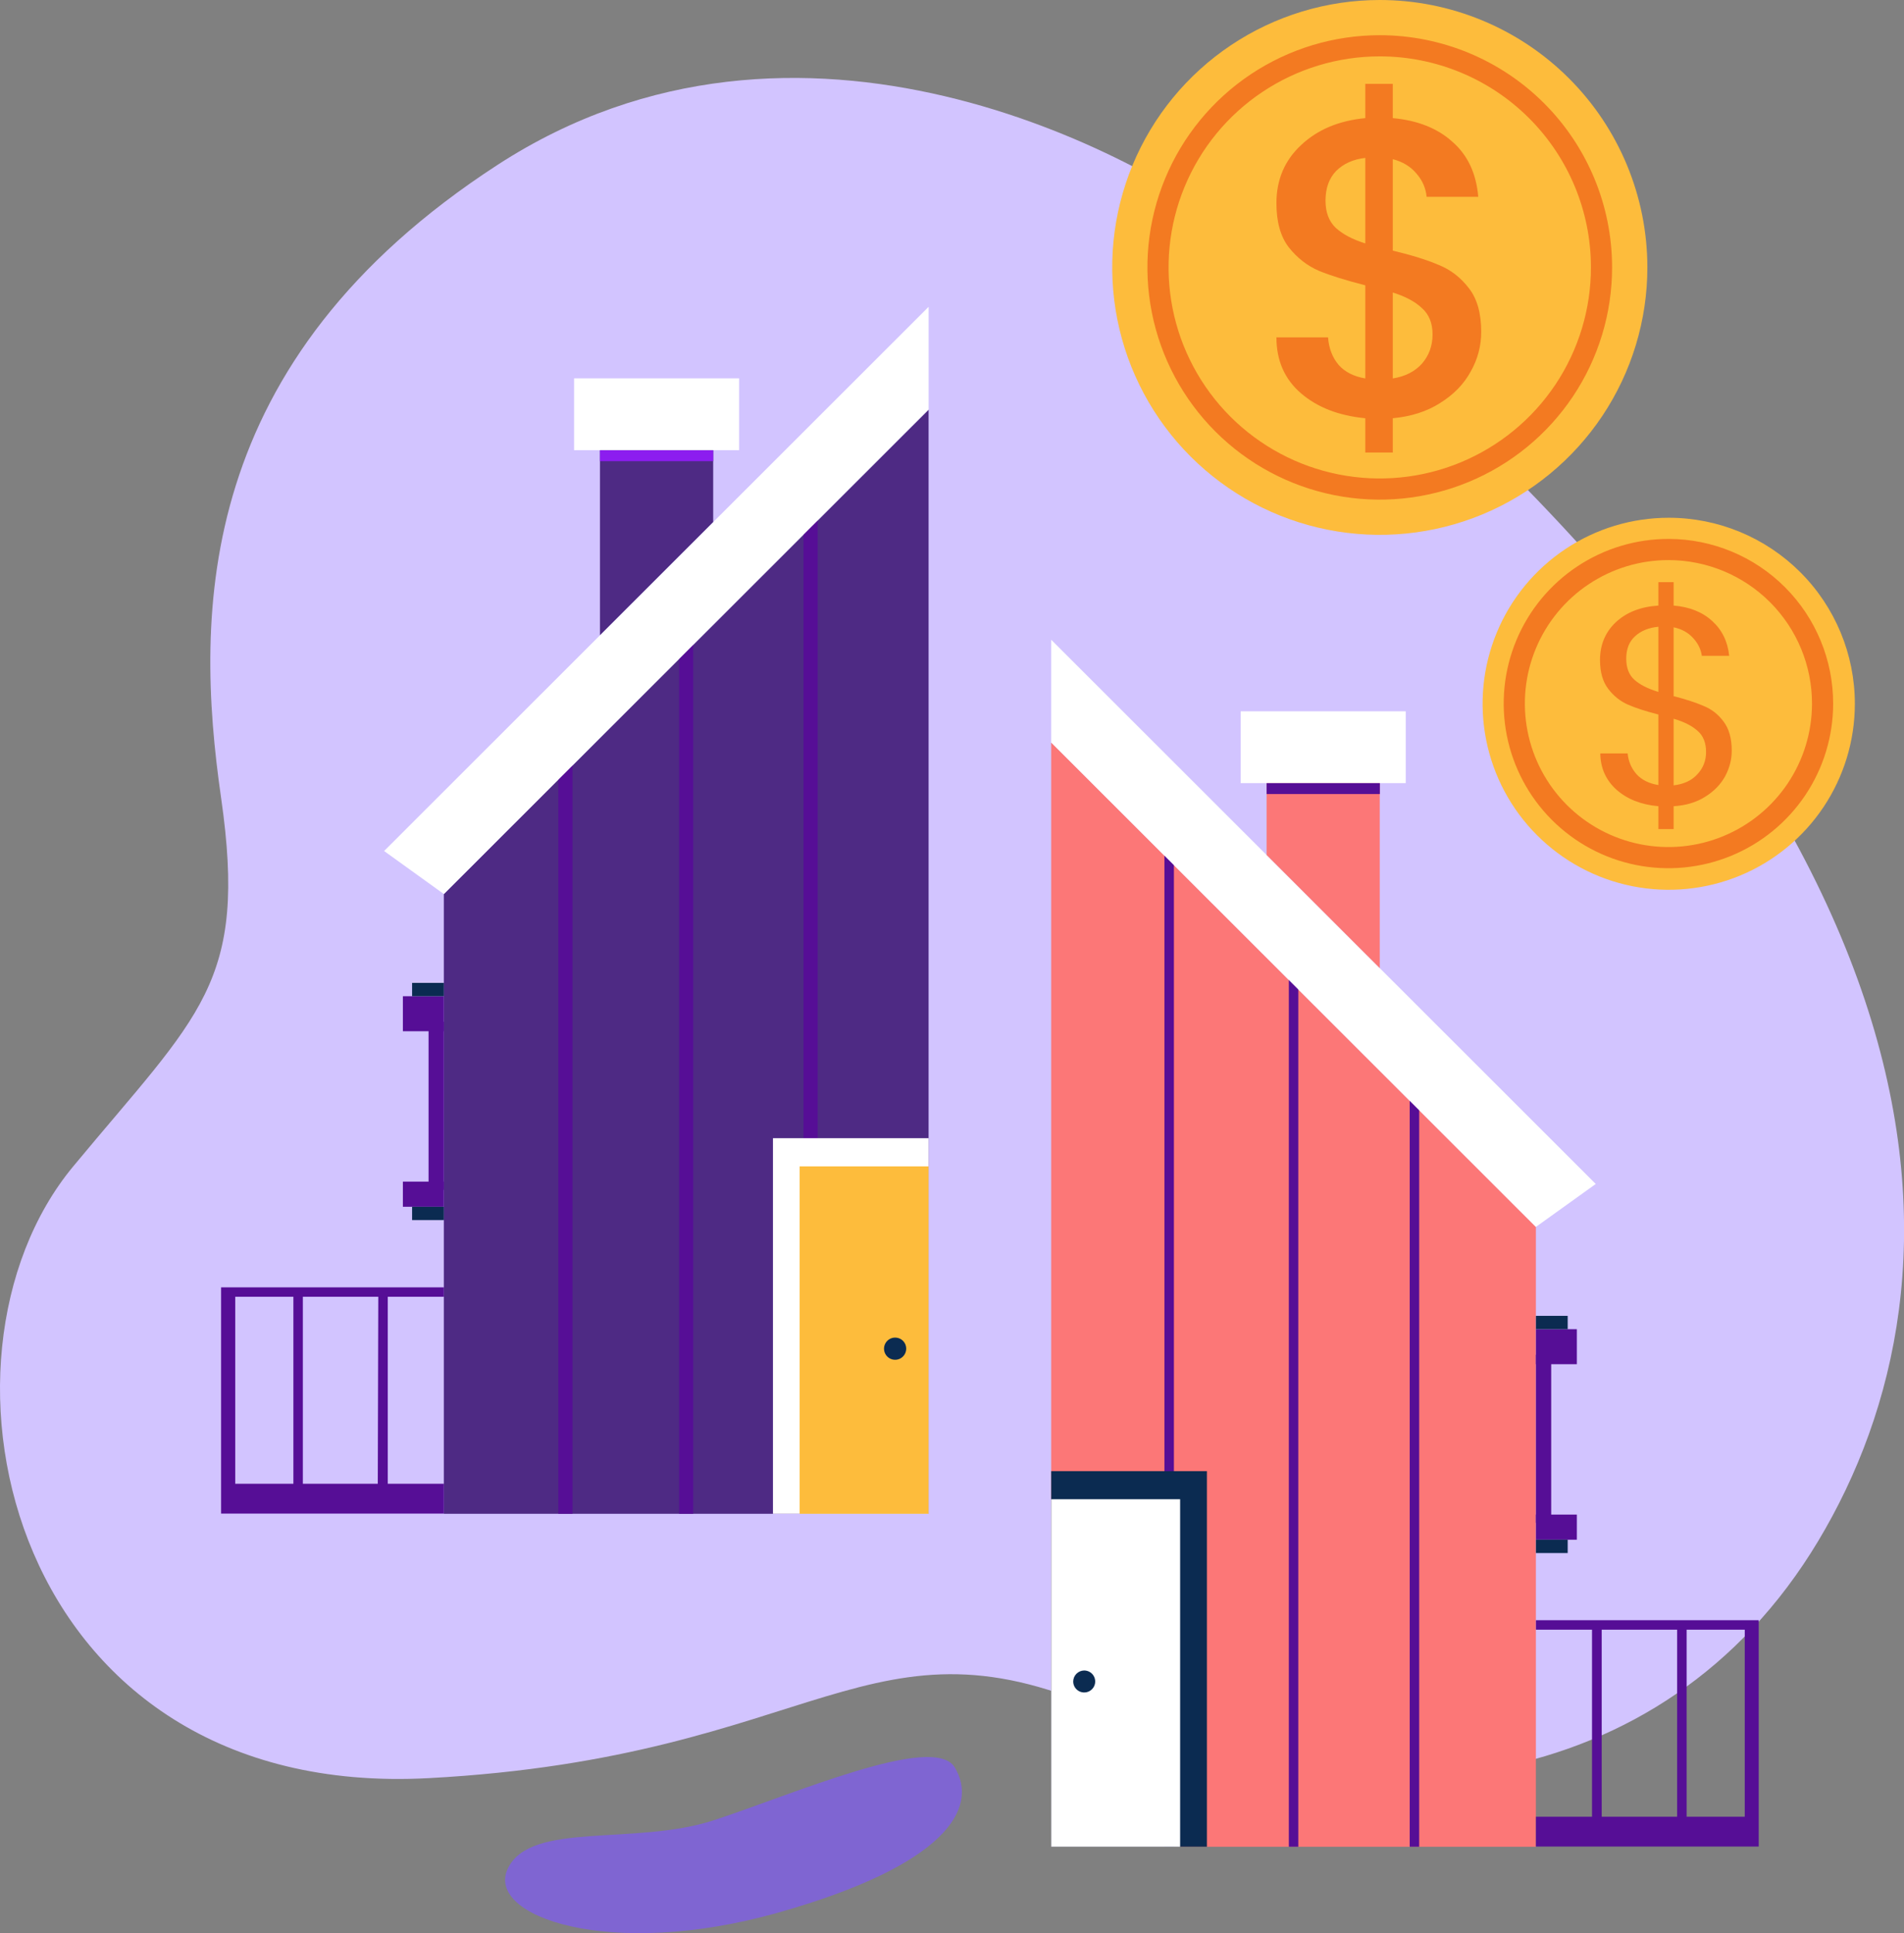
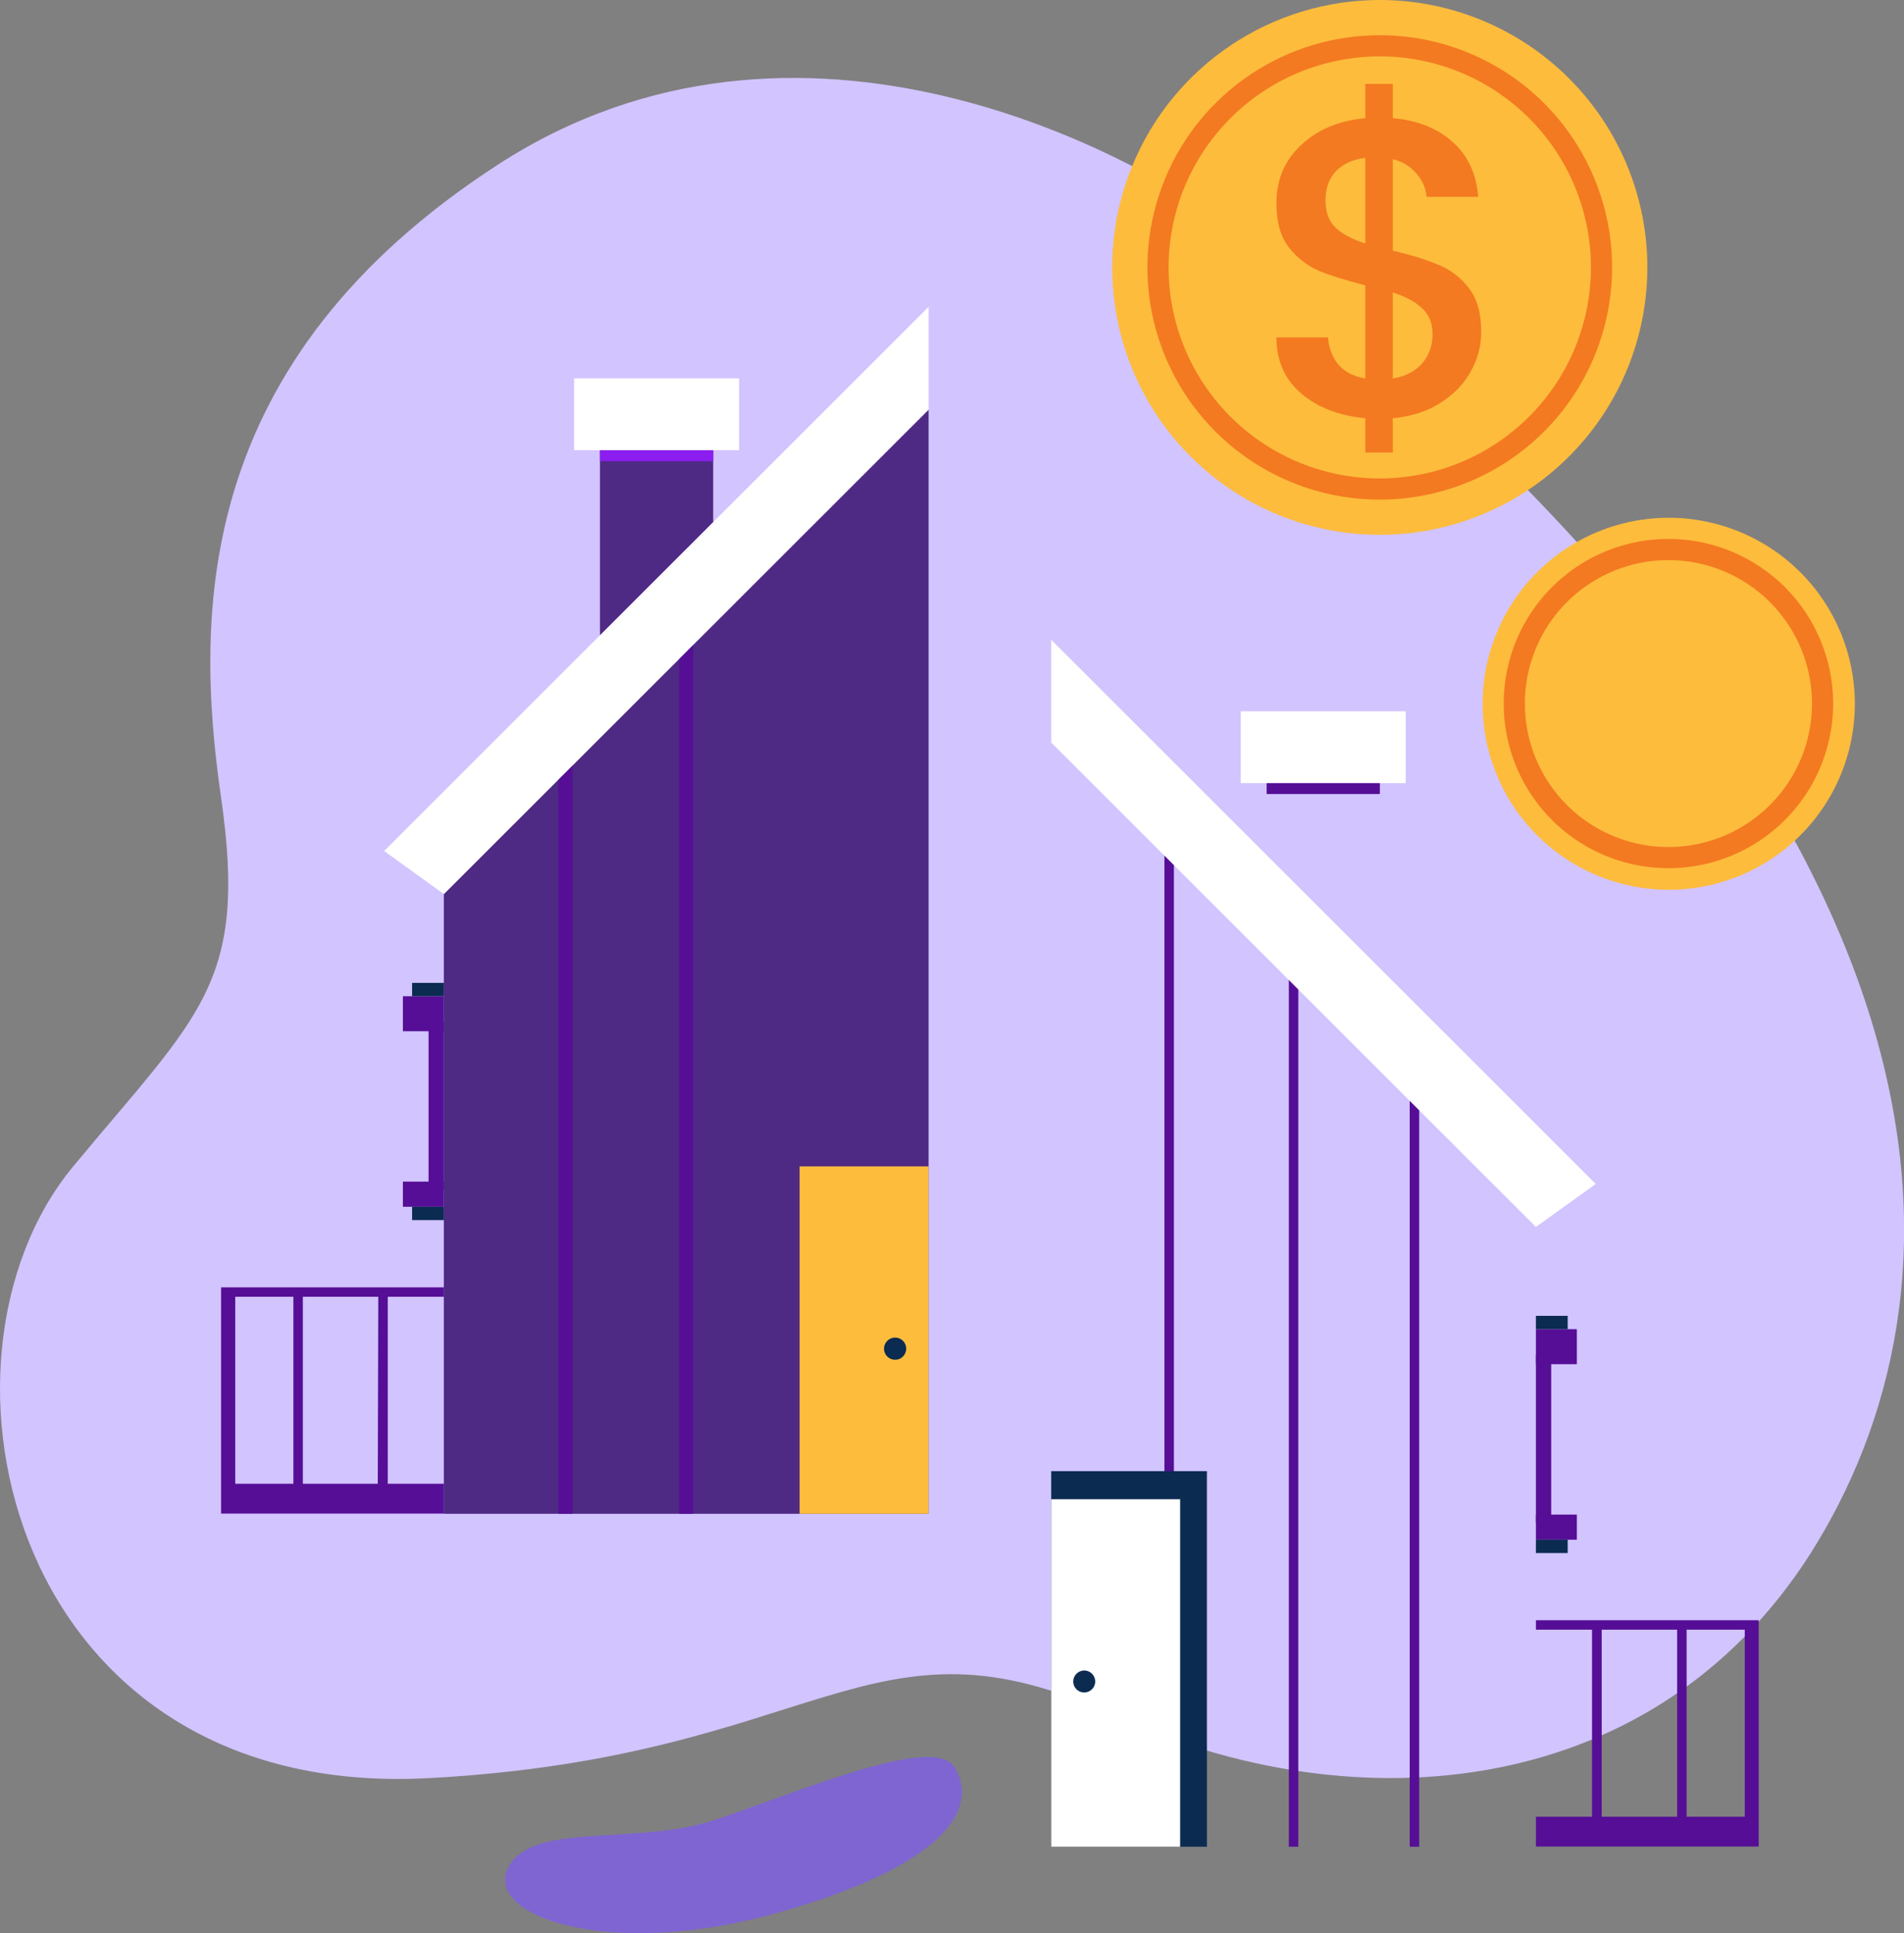
<svg xmlns="http://www.w3.org/2000/svg" width="135" height="137" viewBox="0 0 135 137" fill="none">
  <rect x="0" y="0" width="135" height="137" fill="#808080" stroke="none" />
  <g clip-path="url(#clip0_601_1810)">
    <path d="M87.968 16.588C80.821 10.97 56.694 -2.221 35.268 11.691C13.841 25.603 13.776 43.352 15.675 56.535C17.573 69.719 14.166 71.846 5.192 82.665C-6.178 96.367 0.651 127.61 30.387 126.023C58.182 124.538 61.567 113.554 78.865 121.537C96.162 129.521 117.849 127.66 128.916 109.219C139.983 90.778 140.972 58.309 87.968 16.588Z" fill="#D2C4FF" />
    <path d="M65.84 107.286V29.029L31.469 63.365V107.286H65.84Z" fill="#4E2A84" />
    <path d="M48.652 107.286V43.215" stroke="#560E96" stroke-miterlimit="10" />
    <path d="M40.09 107.286V51.011" stroke="#560E96" stroke-miterlimit="10" />
-     <path d="M57.473 107.286V35.216" stroke="#560E96" stroke-miterlimit="10" />
    <path d="M65.843 29.029V21.744L27.234 60.314L31.472 63.365L65.843 29.029Z" fill="white" />
    <path d="M31.471 91.903V91.24H15.676V107.272H31.471V105.159H27.494V91.903H31.471ZM16.679 91.903H20.802V105.159H16.679V91.903ZM26.786 105.159H21.473V91.903H26.822L26.786 105.159Z" fill="#560E96" />
-     <path d="M31.468 70.606H28.566V73.087H31.468V70.606Z" fill="#560E96" />
+     <path d="M31.468 70.606H28.566V73.087H31.468V70.606" fill="#560E96" />
    <path d="M31.468 83.746H28.566V85.528H31.468V83.746Z" fill="#560E96" />
    <path d="M31.471 85.528H29.219V86.472H31.471V85.528Z" fill="#0B2B51" />
    <path d="M31.471 69.661H29.219V70.606H31.471V69.661Z" fill="#0B2B51" />
    <path d="M31.47 72.416H30.387V84.33H31.47V72.416Z" fill="#560E96" />
-     <path d="M65.843 80.667H54.805V107.286H65.843V80.667Z" fill="white" />
    <path d="M65.835 82.664H56.695V107.286H65.835V82.664Z" fill="#FDBC3C" />
    <path d="M64.254 95.581C64.254 95.74 64.207 95.895 64.118 96.026C64.03 96.157 63.903 96.259 63.756 96.317C63.608 96.375 63.447 96.387 63.292 96.352C63.137 96.317 62.997 96.236 62.889 96.12C62.781 96.004 62.711 95.858 62.688 95.701C62.665 95.544 62.69 95.384 62.759 95.242C62.829 95.099 62.94 94.981 63.077 94.903C63.215 94.824 63.373 94.789 63.532 94.802C63.728 94.817 63.912 94.905 64.046 95.05C64.18 95.194 64.254 95.384 64.254 95.581Z" fill="#0B2B51" />
    <path d="M50.567 36.998L42.539 45.018V30.096H50.567V36.998Z" fill="#4E2A84" />
    <path d="M52.406 26.814H40.703V31.906H52.406V26.814Z" fill="white" />
    <path d="M50.567 31.913H42.539V32.685H50.567V31.913Z" fill="#8C1DEF" />
-     <path d="M74.535 130.884V52.626L108.899 86.956V130.884H74.535Z" fill="#FC7777" />
    <path d="M92.054 66.812H91.383V130.884H92.054V66.812Z" fill="#560E96" />
    <path d="M100.625 74.601H99.953V130.884H100.625V74.601Z" fill="#560E96" />
    <path d="M83.234 58.814H82.562V130.884H83.234V58.814Z" fill="#560E96" />
    <path d="M74.535 52.626V45.342L113.144 83.912L108.899 86.956L74.535 52.626Z" fill="white" />
    <path d="M112.88 115.501V128.757H108.902V130.87H124.698V114.83H108.902V115.501H112.88ZM123.709 128.757H119.587V115.501H123.709V128.757ZM113.566 115.501H118.915V128.757H113.566V115.501Z" fill="#560E96" />
    <path d="M111.804 94.204H108.902V96.685H111.804V94.204Z" fill="#560E96" />
    <path d="M111.804 107.344H108.902V109.125H111.804V107.344Z" fill="#560E96" />
    <path d="M111.155 109.125H108.902V110.07H111.155V109.125Z" fill="#0B2B51" />
    <path d="M111.155 93.259H108.902V94.204H111.155V93.259Z" fill="#0B2B51" />
    <path d="M109.985 96.014H108.902V107.928H109.985V96.014Z" fill="#560E96" />
    <path d="M85.573 104.265H74.535V130.884H85.573V104.265Z" fill="#0B2B51" />
    <path d="M83.675 106.255H74.535V130.884H83.675V106.255Z" fill="white" />
    <path d="M76.094 119.179C76.095 119.333 76.142 119.483 76.229 119.61C76.315 119.737 76.437 119.836 76.58 119.894C76.723 119.951 76.879 119.966 77.03 119.935C77.181 119.904 77.319 119.829 77.427 119.72C77.536 119.611 77.609 119.472 77.639 119.321C77.668 119.17 77.652 119.014 77.593 118.872C77.534 118.73 77.434 118.609 77.306 118.524C77.178 118.438 77.027 118.393 76.873 118.393C76.666 118.395 76.468 118.479 76.322 118.626C76.176 118.773 76.094 118.972 76.094 119.179Z" fill="#0B2B51" />
-     <path d="M89.809 60.596L97.829 68.615V53.694H89.809V60.596Z" fill="#FC7777" />
    <path d="M99.671 50.412H87.969V55.504H99.671V50.412Z" fill="white" />
    <path d="M97.836 55.504H89.809V56.276H97.836V55.504Z" fill="#560E96" />
    <path d="M116.804 18.946C116.805 22.695 115.694 26.36 113.61 29.478C111.526 32.596 108.564 35.026 105.097 36.462C101.63 37.897 97.815 38.274 94.135 37.543C90.454 36.813 87.073 35.008 84.419 32.358C81.765 29.707 79.957 26.33 79.225 22.654C78.492 18.977 78.867 15.165 80.303 11.702C81.739 8.238 84.17 5.278 87.29 3.195C90.411 1.112 94.079 2.71409e-07 97.832 0C102.861 0.002 107.685 1.998 111.242 5.551C114.8 9.103 116.8 13.921 116.804 18.946Z" fill="#FDBC3C" />
    <path d="M113.553 18.946C113.554 22.053 112.633 25.091 110.906 27.675C109.179 30.259 106.724 32.273 103.851 33.463C100.978 34.653 97.817 34.965 94.766 34.36C91.715 33.755 88.913 32.259 86.713 30.063C84.514 27.866 83.015 25.068 82.408 22.02C81.801 18.973 82.112 15.814 83.302 12.944C84.492 10.073 86.507 7.619 89.093 5.893C91.679 4.167 94.719 3.245 97.829 3.245C101.998 3.245 105.996 4.899 108.945 7.844C111.893 10.788 113.551 14.781 113.553 18.946Z" stroke="#F37A21" stroke-width="1.5" stroke-miterlimit="10" />
    <path d="M105.023 23.521C105.023 24.521 104.773 25.462 104.273 26.341C103.793 27.221 103.073 27.962 102.113 28.561C101.173 29.162 100.053 29.521 98.753 29.642V32.072H96.803V29.642C94.923 29.462 93.403 28.872 92.243 27.872C91.083 26.872 90.503 25.552 90.503 23.912H94.163C94.223 24.692 94.473 25.341 94.913 25.861C95.353 26.361 95.983 26.681 96.803 26.822V20.221C95.463 19.881 94.373 19.541 93.533 19.201C92.693 18.841 91.973 18.282 91.373 17.521C90.793 16.762 90.503 15.722 90.503 14.402C90.503 12.742 91.083 11.371 92.243 10.291C93.403 9.192 94.923 8.552 96.803 8.372V5.942H98.753V8.372C100.513 8.532 101.923 9.092 102.983 10.052C104.063 10.992 104.673 12.291 104.813 13.951H101.153C101.093 13.332 100.853 12.781 100.433 12.302C100.013 11.802 99.453 11.461 98.753 11.281V17.762C100.093 18.081 101.183 18.422 102.023 18.782C102.863 19.122 103.573 19.672 104.153 20.431C104.733 21.172 105.023 22.201 105.023 23.521ZM93.983 14.222C93.983 15.041 94.223 15.681 94.703 16.142C95.203 16.602 95.903 16.971 96.803 17.252V11.191C95.943 11.291 95.253 11.601 94.733 12.121C94.233 12.642 93.983 13.341 93.983 14.222ZM98.753 26.822C99.633 26.681 100.323 26.331 100.823 25.771C101.323 25.192 101.573 24.502 101.573 23.701C101.573 22.901 101.323 22.282 100.823 21.841C100.343 21.381 99.653 21.012 98.753 20.732V26.822Z" fill="#F37A21" />
    <path d="M131.515 49.879C131.515 52.486 130.741 55.035 129.291 57.203C127.841 59.371 125.779 61.061 123.368 62.059C120.957 63.056 118.303 63.318 115.743 62.809C113.183 62.3 110.832 61.044 108.986 59.201C107.141 57.357 105.884 55.008 105.375 52.45C104.865 49.893 105.127 47.242 106.126 44.833C107.124 42.424 108.816 40.365 110.986 38.917C113.156 37.468 115.708 36.695 118.318 36.695C121.818 36.695 125.175 38.084 127.649 40.556C130.124 43.029 131.515 46.382 131.515 49.879Z" fill="#FDBC3C" />
    <path d="M129.227 49.879C129.224 52.038 128.58 54.149 127.377 55.943C126.173 57.737 124.464 59.135 122.465 59.958C120.466 60.782 118.268 60.995 116.148 60.57C114.028 60.145 112.082 59.102 110.556 57.572C109.029 56.042 107.992 54.095 107.574 51.976C107.155 49.857 107.376 47.661 108.207 45.667C109.038 43.673 110.442 41.97 112.242 40.774C114.042 39.577 116.157 38.941 118.319 38.945C121.216 38.951 123.993 40.106 126.039 42.156C128.084 44.206 129.231 46.984 129.227 49.879Z" stroke="#F37A21" stroke-width="1.5" stroke-miterlimit="10" />
-     <path d="M122.786 53.199C122.786 53.839 122.626 54.453 122.306 55.039C121.986 55.613 121.513 56.093 120.886 56.479C120.273 56.866 119.533 57.086 118.666 57.139V58.759H117.586V57.139C116.373 57.033 115.386 56.646 114.626 55.979C113.866 55.299 113.479 54.439 113.466 53.399H115.406C115.459 53.959 115.666 54.446 116.026 54.859C116.399 55.273 116.919 55.533 117.586 55.639V50.639C116.693 50.413 115.973 50.179 115.426 49.939C114.879 49.699 114.413 49.326 114.026 48.819C113.639 48.313 113.446 47.633 113.446 46.779C113.446 45.699 113.819 44.806 114.566 44.099C115.326 43.393 116.333 42.999 117.586 42.919V41.259H118.666V42.919C119.799 43.013 120.713 43.379 121.406 44.019C122.099 44.646 122.499 45.466 122.606 46.479H120.666C120.599 46.013 120.393 45.593 120.046 45.219C119.699 44.833 119.239 44.579 118.666 44.459V49.339C119.546 49.566 120.259 49.799 120.806 50.039C121.366 50.266 121.833 50.633 122.206 51.139C122.593 51.646 122.786 52.333 122.786 53.199ZM115.306 46.679C115.306 47.333 115.499 47.833 115.886 48.179C116.273 48.526 116.839 48.813 117.586 49.039V44.419C116.893 44.486 116.339 44.713 115.926 45.099C115.513 45.473 115.306 45.999 115.306 46.679ZM118.666 55.659C119.386 55.579 119.946 55.319 120.346 54.879C120.759 54.439 120.966 53.913 120.966 53.299C120.966 52.646 120.766 52.146 120.366 51.799C119.966 51.439 119.399 51.153 118.666 50.939V55.659Z" fill="#F37A21" />
    <path d="M67.688 125.252C66.193 122.807 56.223 127.177 50.607 129.009C44.99 130.841 37.612 129.045 36.002 132.435C34.392 135.824 43.221 138.926 55.162 135.558C67.103 132.19 69.435 128.122 67.688 125.252Z" fill="#7F65D2" />
  </g>
  <defs>
    <clipPath id="clip0_601_1810">
      <rect width="135" height="137" fill="white" />
    </clipPath>
  </defs>
</svg>